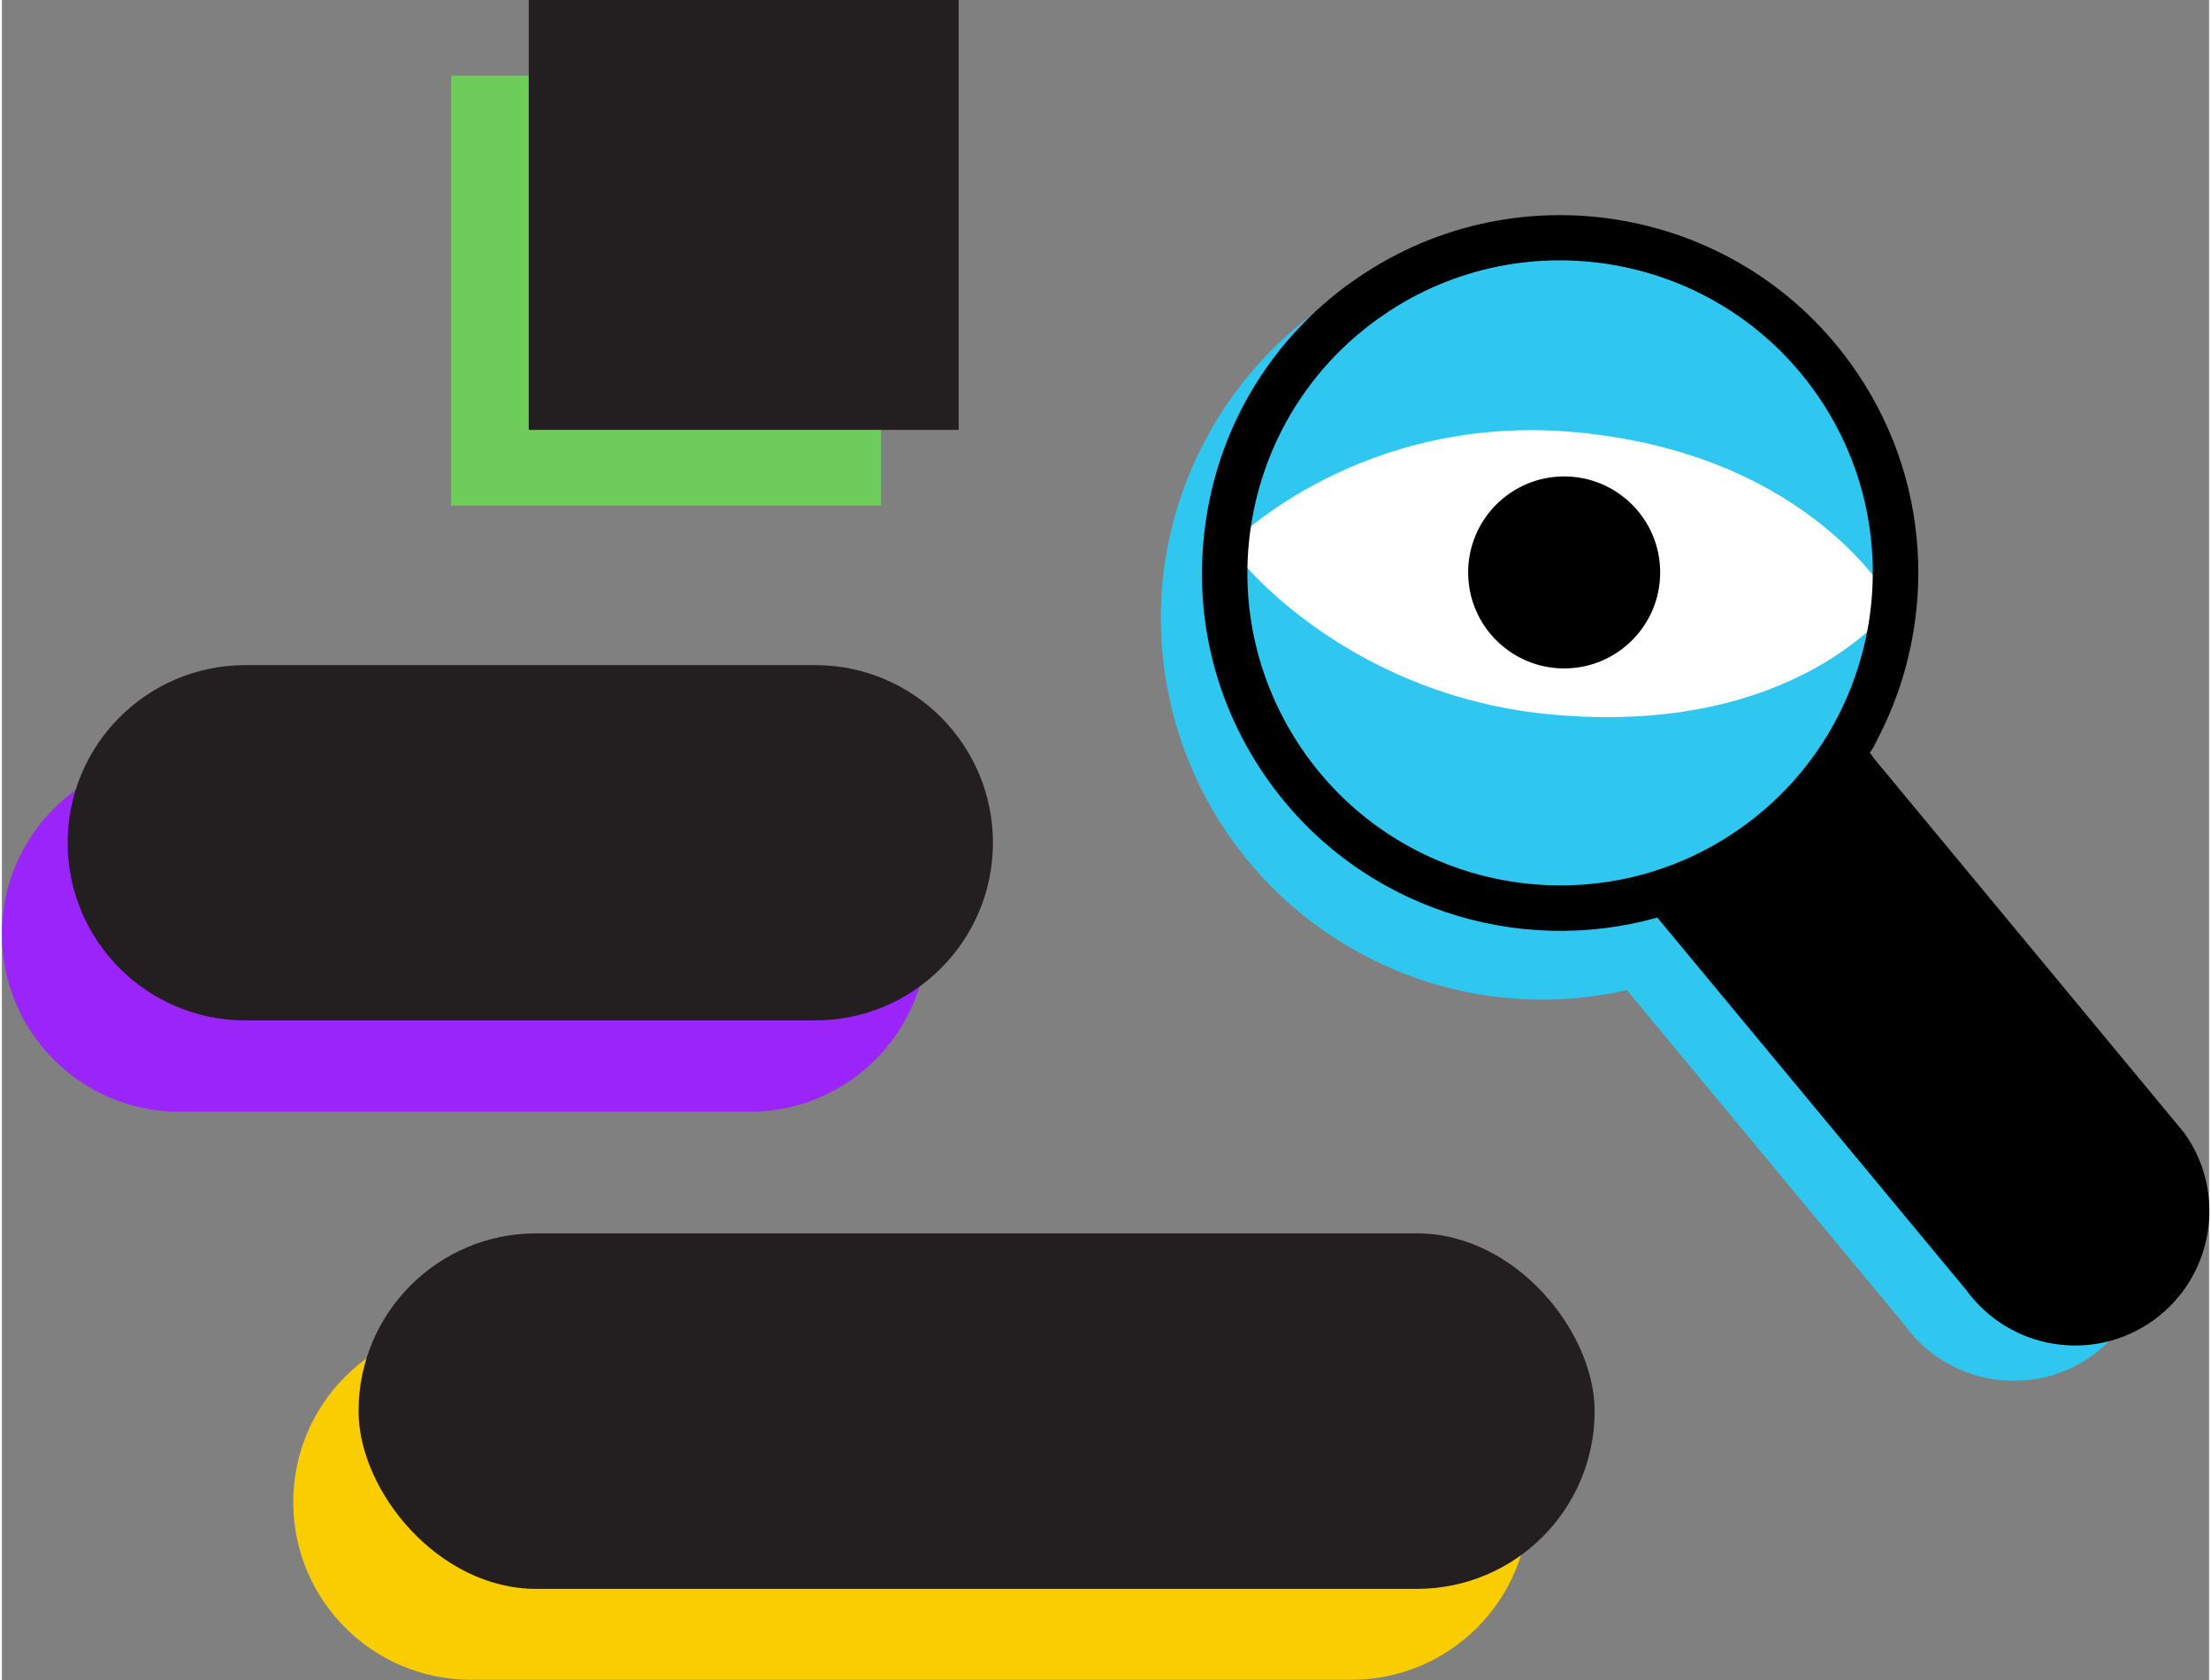
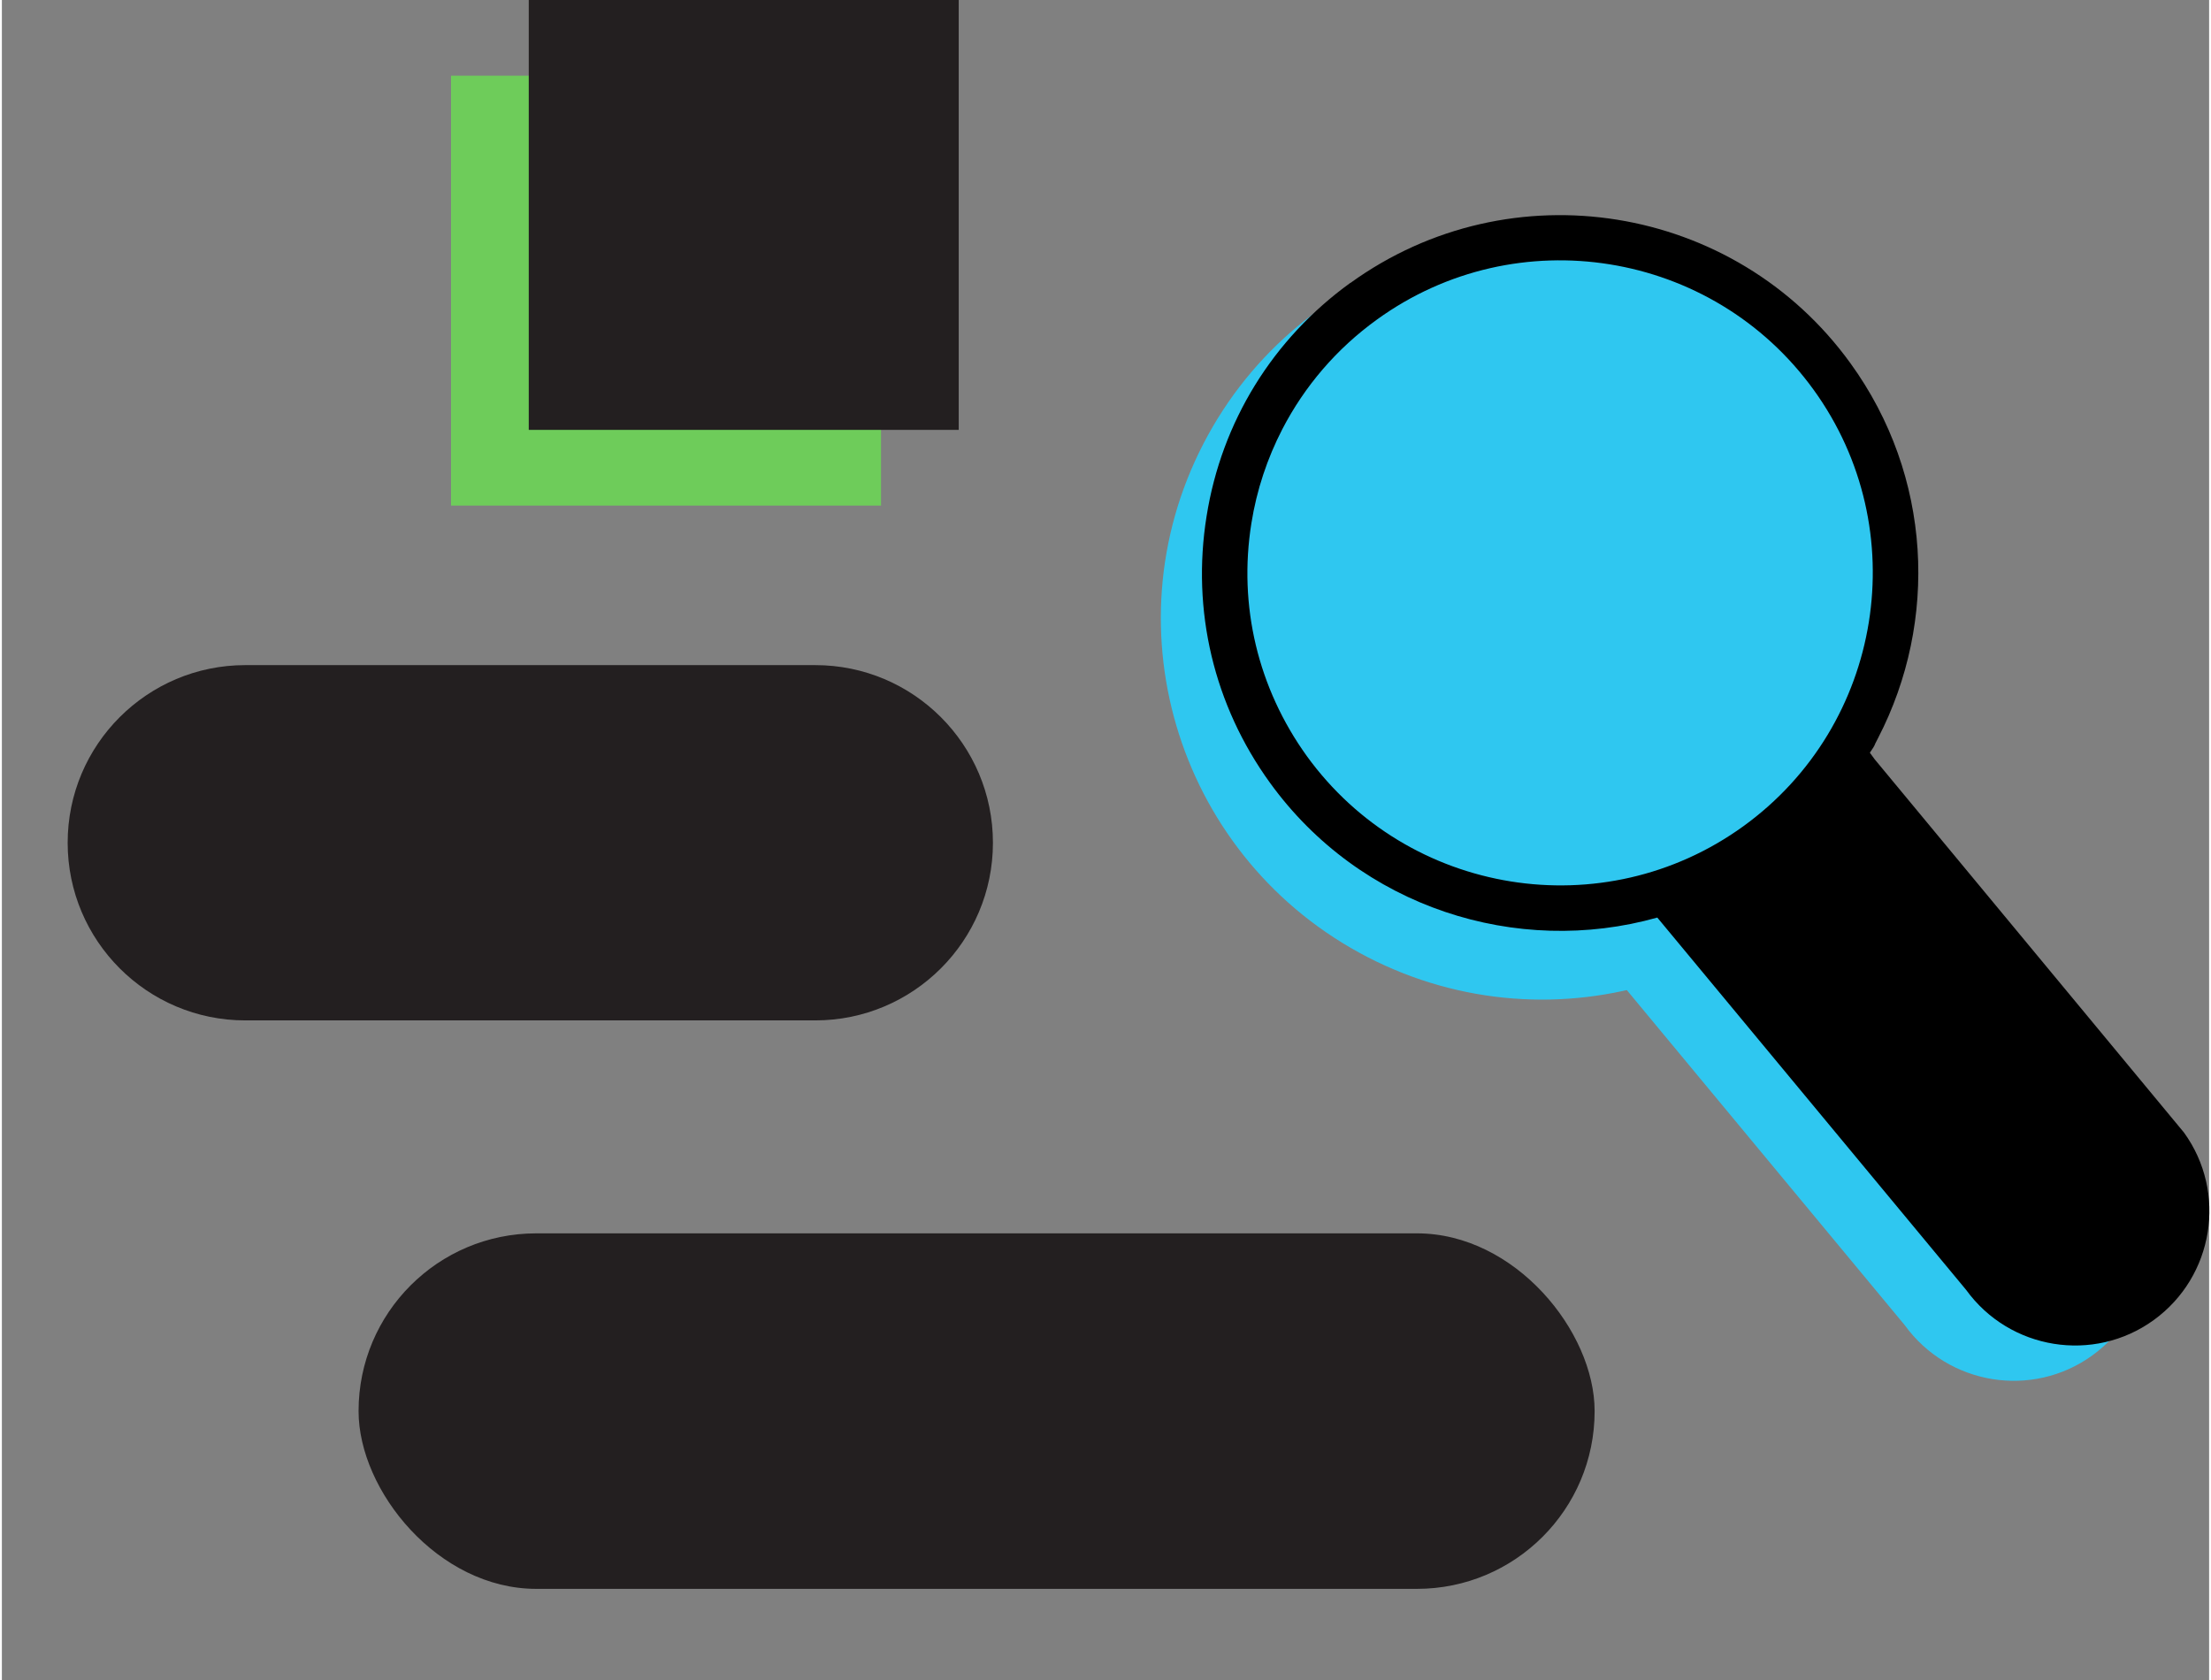
<svg xmlns="http://www.w3.org/2000/svg" id="Layer_2" viewBox="0 0 100 76.13" width="100" height="76">
  <rect x="0" y="0" width="100" height="76.13" fill="#808080" stroke="none" />
  <defs>
    <style>.cls-1{fill:#fff;}.cls-2{fill:#6ecc5a;}.cls-3{fill:#9a24fa;}.cls-4{fill:#2fc7f0;}.cls-5{fill:#facd00;}.cls-6{fill:#231f20;}</style>
  </defs>
  <g id="Layer_2-2">
    <g>
-       <path class="cls-5" d="M21.25,60.02H61.14c4.45,0,8.05,3.61,8.05,8.05h0c0,4.45-3.61,8.05-8.05,8.05H21.25c-4.45,0-8.05-3.61-8.05-8.05h0c0-4.45,3.61-8.05,8.05-8.05Z" />
-       <path class="cls-3" d="M8.06,34.28h25.82c4.45,0,8.05,3.61,8.05,8.05h0c0,4.45-3.61,8.05-8.05,8.05H8.06C3.61,50.39,0,46.78,0,42.33H0C0,37.88,3.61,34.28,8.06,34.28Z" />
      <rect class="cls-2" x="20.35" y="3.43" width="19.48" height="19.48" />
      <rect class="cls-6" x="16.16" y="55.89" width="56" height="16.11" rx="8.05" ry="8.05" />
      <path class="cls-6" d="M11.03,30.14h25.82c4.45,0,8.05,3.61,8.05,8.05h0c0,4.45-3.61,8.05-8.05,8.05H11.03c-4.45,0-8.05-3.61-8.05-8.05h0c0-4.45,3.61-8.05,8.05-8.05Z" />
      <rect class="cls-6" x="23.87" y="0" width="19.48" height="19.48" />
      <g>
        <g>
          <path class="cls-4" d="M72.22,43.18l13.99,16.87c1.97,2.72,5.78,3.34,8.5,1.37h0c2.72-1.97,3.34-5.78,1.37-8.5l-14.01-16.91-.22-.3c.33-.49,.1-.16,.38-.68" />
          <path class="cls-4" d="M77.69,12.72c7.1,3.67,10.09,8.93,8.46,16.37-.2,.9-1.86,3.04-2.05,4.68-.12,1.01,1.3,1.67,1.03,2.19-4.37,8.47-14.79,11.78-23.26,7.41-8.48-4.38-11.81-14.79-7.44-23.25,4.37-8.47,14.79-11.78,23.26-7.41h0Z" />
        </g>
-         <path class="cls-1" d="M85.7,27.4s-4.32,6.04-15.57,4.97c-10.68-1.01-15.95-9.25-14.35-7.81,0,0,5.81-5.89,15.57-4.97,10.79,1.02,14.35,7.81,14.35,7.81Z" />
        <path d="M61.09,12.82c-3.51,2.54-5.83,6.29-6.51,10.57-.69,4.28,.33,8.57,2.87,12.08,4.09,5.66,11.19,7.9,17.55,6.11l13.99,16.87c1.97,2.72,5.78,3.34,8.5,1.37h0c2.72-1.97,3.34-5.78,1.37-8.5l-14.01-16.91-.22-.3c.33-.49,.1-.16,.38-.68,2.72-5.27,2.45-11.85-1.26-16.97-5.24-7.25-15.4-8.88-22.65-3.64h0Zm20.99,4.84c4.58,6.33,3.15,15.2-3.18,19.78-6.33,4.58-15.2,3.15-19.78-3.18-2.21-3.07-3.11-6.81-2.51-10.55,.24-1.51,.72-2.94,1.4-4.26,1.01-1.95,2.46-3.65,4.29-4.97,6.33-4.58,15.2-3.15,19.78,3.18h0Z" />
-         <circle cx="70.78" cy="25.94" r="4.35" />
      </g>
    </g>
  </g>
</svg>